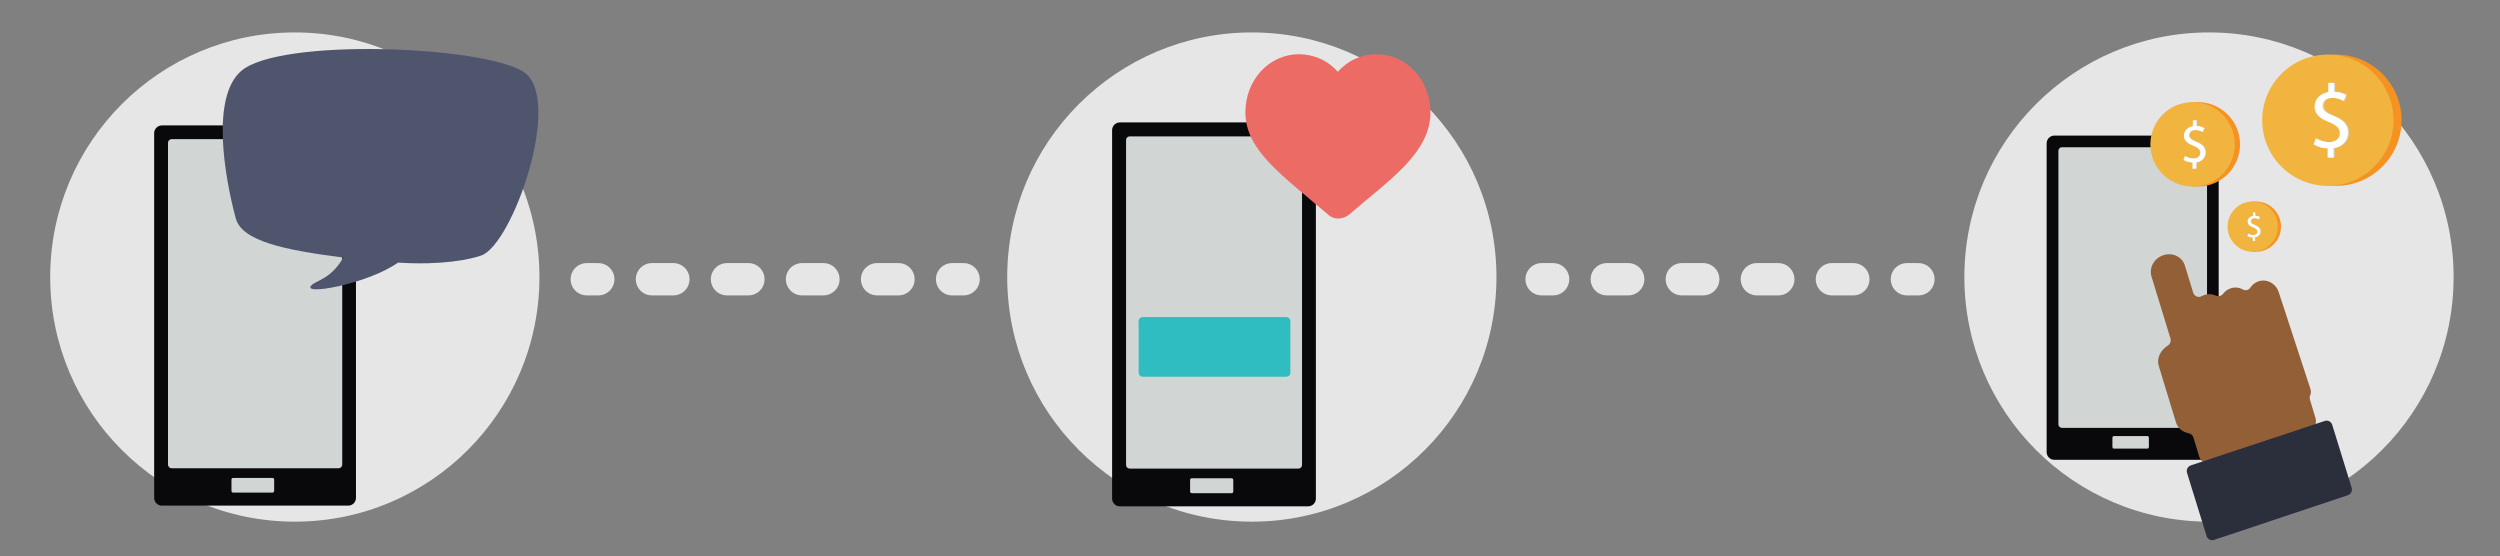
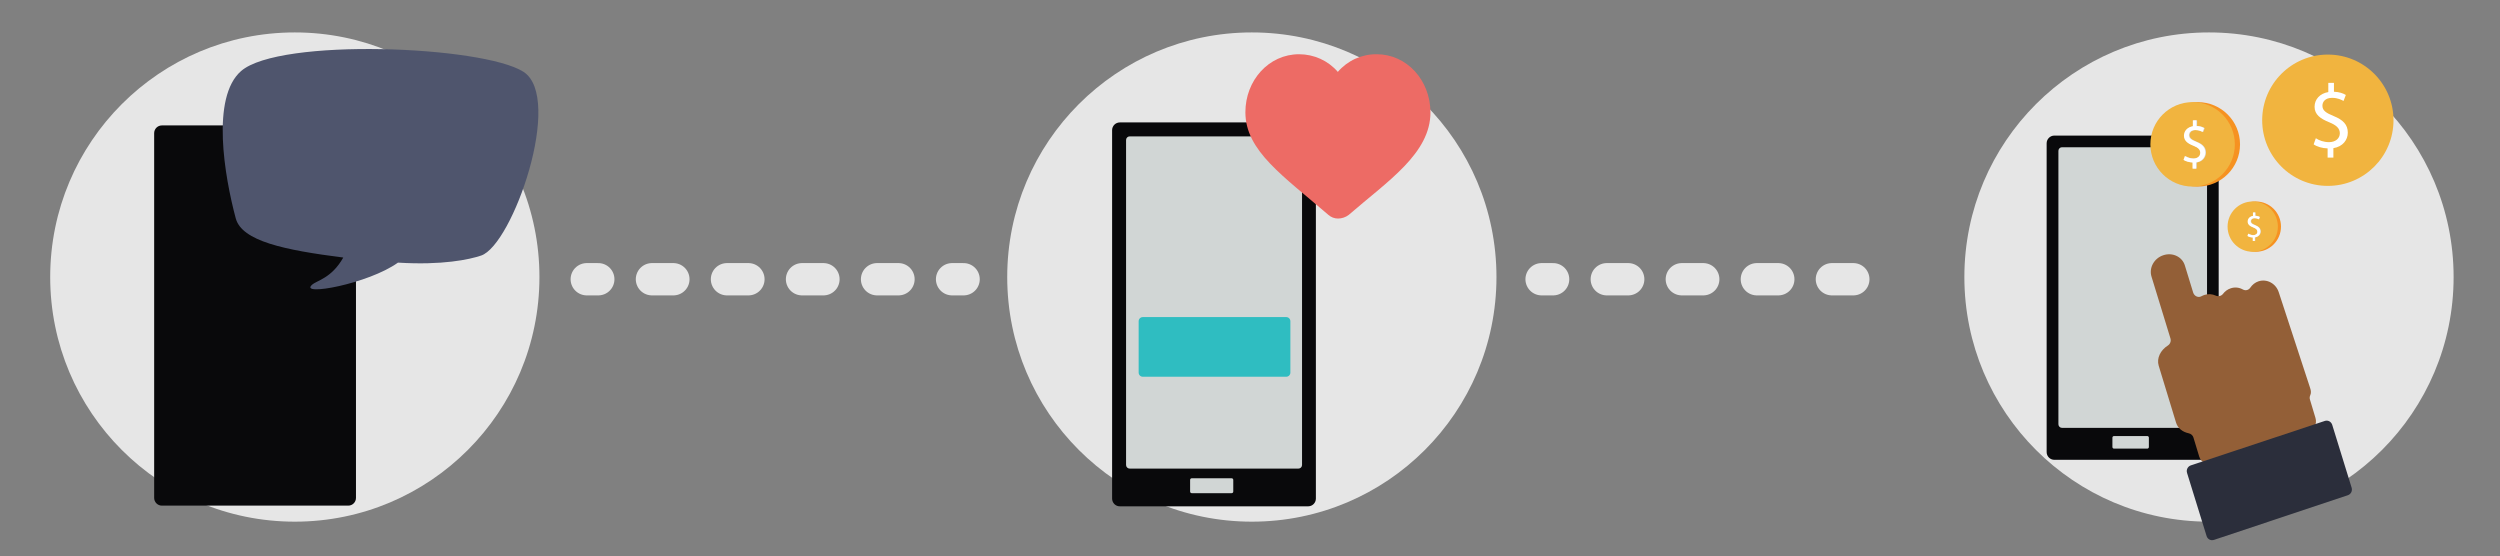
<svg xmlns="http://www.w3.org/2000/svg" version="1.1" x="0px" y="0px" viewBox="0 0 2166.6 482.2" style="enable-background:new 0 0 2166.6 482.2;" xml:space="preserve">
  <rect x="0" y="0" width="2166.6" height="482.2" fill="#808080" stroke="none" />
  <style type="text/css">
	.st0{opacity:0.8;}
	.st1{fill:none;stroke:#FFFFFF;stroke-width:28;stroke-linecap:round;stroke-miterlimit:10;}
	.st2{fill:none;stroke:#FFFFFF;stroke-width:28;stroke-linecap:round;stroke-miterlimit:10;stroke-dasharray:18.58,46.45;}
	.st3{opacity:0.3;fill:#58C5C6;}
	.st4{opacity:0.3;fill:#97A0A1;}
	.st5{fill:#FFEED1;}
	.st6{opacity:0.3;fill:#DD736A;}
	.st7{opacity:0.3;fill:#9EECEF;}
	.st8{fill:#7FE1E3;}
	.st9{fill:#EE9991;}
	.st10{fill:#8352CF;}
	.st11{fill:#9EECEF;}
	.st12{fill:#E7B556;}
	.st13{fill:#F9F9F9;}
	.st14{fill:#ECECEC;}
	.st15{fill:#E9E9E9;}
	.st16{clip-path:url(#SVGID_4_);}
	.st17{opacity:0.8;fill:#FFFFFF;}
	.st18{fill:#09090B;}
	.st19{fill:#D1D6D5;}
	.st20{fill:#4F556D;}
	.st21{fill:#935F37;}
	.st22{fill:#2B2E3B;}
	.st23{fill:#F69221;}
	.st24{fill:#F1B43F;}
	.st25{fill:#D9D8D7;}
	.st26{fill:#FFFFFF;}
	.st27{fill:#ED6B65;}
	.st28{fill:#2FBDC1;}
</style>
  <g id="Layer_1">
    <g class="st0">
      <g>
        <line class="st1" x1="508.5" y1="242" x2="518.5" y2="242" />
        <line class="st2" x1="565" y1="242" x2="801.9" y2="242" />
        <line class="st1" x1="825.1" y1="242" x2="835.1" y2="242" />
      </g>
    </g>
    <g class="st0">
      <g>
        <line class="st1" x1="1336" y1="242" x2="1346" y2="242" />
        <line class="st2" x1="1392.5" y1="242" x2="1629.4" y2="242" />
-         <line class="st1" x1="1652.6" y1="242" x2="1662.6" y2="242" />
      </g>
    </g>
    <g>
      <circle class="st17" cx="255.5" cy="240.1" r="212" />
      <g>
        <g>
          <path class="st18" d="M133.6,431.5V115.4c0-3.7,3-6.7,6.7-6.7h161.5c3.7,0,6.7,3,6.7,6.7v316.1c0,3.7-3,6.7-6.7,6.7H140.3      C136.6,438.2,133.6,435.2,133.6,431.5z" />
-           <path class="st19" d="M293.5,405.8H148.7c-1.7,0-3.1-1.4-3.1-3.1v-279c0-1.7,1.4-3.1,3.1-3.1l144.8,0c1.7,0,3.1,1.4,3.1,3.1v279      C296.5,404.4,295.2,405.8,293.5,405.8z" />
-           <path class="st19" d="M236.2,426.9h-34.2c-0.8,0-1.4-0.6-1.4-1.4v-9.9c0-0.8,0.6-1.4,1.4-1.4h34.2c0.8,0,1.4,0.6,1.4,1.4v9.9      C237.5,426.3,236.9,426.9,236.2,426.9z" />
        </g>
        <g>
          <g>
            <g>
              <g>
                <path class="st20" d="M453.6,62.2c-35.2-22.5-211.5-29.6-244.7-0.6c-26.2,22.9-14.3,91.4-4.6,127.6         c5.3,19.8,42.2,27.5,93.2,34c-10.3,18.2-22.9,19.7-27.2,23.7c-11.1,10.1,48.9-0.9,74.6-19.3c38.5,2.4,61.9-2.7,72-6.1         C444.2,212.5,488.8,84.7,453.6,62.2z" />
              </g>
            </g>
          </g>
        </g>
      </g>
    </g>
    <g>
      <circle class="st17" cx="1914.4" cy="240.1" r="212" />
      <g>
        <g>
          <path class="st18" d="M1773.7,391.8V124.2c0-3.7,3-6.7,6.7-6.7h135.7c3.7,0,6.7,3,6.7,6.7v267.6c0,3.7-3,6.7-6.7,6.7h-135.7      C1776.7,398.5,1773.7,395.5,1773.7,391.8z" />
          <path class="st19" d="M1909.6,370.8H1787c-1.7,0-3.1-1.4-3.1-3.1v-237c0-1.7,1.4-3.1,3.1-3.1l122.6,0c1.7,0,3.1,1.4,3.1,3.1v237      C1912.6,369.5,1911.3,370.8,1909.6,370.8z" />
          <path class="st19" d="M1860.9,388.8h-28.8c-0.8,0-1.4-0.6-1.4-1.4v-8.1c0-0.8,0.6-1.4,1.4-1.4h28.8c0.8,0,1.4,0.6,1.4,1.4v8.1      C1862.3,388.2,1861.7,388.8,1860.9,388.8z" />
        </g>
        <g>
          <g id="XMLID_26_">
            <path class="st21" d="M2006.7,362.3l-4.8-16c-0.4-1.3-0.3-2.6,0.3-3.9c0.7-1.6,0.8-3.5-0.2-6.3l-27.1-82.7       c-2.4-7.7-10.3-12-17.6-9.6c-3,1-5.4,3-7.1,5.5c-1.5,2.2-4.2,2.8-6.4,1.6c-3.2-1.8-7-2.3-10.7-1c-2.7,0.9-4.9,2.6-6.5,4.7       c-1.5,2-4.1,2.6-6.3,1.6c-3-1.4-6.5-1.7-9.9-0.6c-0.9,0.3-1.7,0.7-2.5,1.1c-2.7,1.6-6.2,0-7.2-3.1l-7.2-23.5       c-2.3-7.6-10.7-11.6-18.7-8.9c-8,2.6-12.6,11-10.2,18.6l16.4,53.5c0.7,2.3-0.2,4.8-2.2,6.1c-6.5,4.1-9.9,11.1-8,17.5l15.1,49.5       c1.5,4.8,5.7,8,10.9,9.1c1.9,0.4,3.5,1.7,4.1,3.6l5,16.5c1.5,5,6.6,7.8,11.4,6.3l83.7-27.4       C2005.5,372.7,2008.2,367.3,2006.7,362.3z" />
          </g>
          <g id="XMLID_25_">
            <path class="st22" d="M1898.7,403.3l116.1-38.5c2.7-0.9,5.5,0.6,6.4,3.4l16.8,54.4c0.9,2.8-0.6,5.7-3.3,6.6l-116,38.7       c-2.7,0.9-5.6-0.6-6.4-3.4l-16.9-54.6C1894.5,407.1,1896,404.2,1898.7,403.3z" />
          </g>
        </g>
        <g>
          <g id="XMLID_24_">
-             <circle class="st23" cx="2024.4" cy="104.2" r="56.9" />
-           </g>
+             </g>
          <g id="XMLID_23_">
            <circle class="st24" cx="2017.4" cy="104.2" r="56.9" />
          </g>
          <g id="XMLID_20_">
            <g id="XMLID_21_">
-               <path class="st25" d="M2018.2,136.6v-8c-4.6-0.1-9.3-1.5-12.1-3.5l1.9-5.3c2.8,1.9,6.9,3.4,11.4,3.4c5.6,0,9.4-3.2,9.4-7.7        c0-4.3-3.1-7-8.9-9.4c-8-3.2-13-6.8-13-13.6c0-6.5,4.7-11.5,11.9-12.7v-8h4.9v7.7c4.7,0.2,8,1.4,10.3,2.8l-2,5.2        c-1.7-0.9-4.9-2.7-9.9-2.7c-6.1,0-8.4,3.6-8.4,6.8c0,4.1,2.9,6.2,9.8,9c8.1,3.3,12.2,7.4,12.2,14.4c0,6.2-4.3,12.1-12.5,13.4        v8.2H2018.2z" />
-             </g>
+               </g>
          </g>
          <g id="XMLID_17_">
            <g id="XMLID_18_">
              <path class="st26" d="M2017.2,136.6v-8c-4.6-0.1-9.3-1.5-12.1-3.5l1.9-5.3c2.8,1.9,6.9,3.4,11.4,3.4c5.6,0,9.4-3.2,9.4-7.7        c0-4.3-3.1-7-8.9-9.4c-8-3.2-13-6.8-13-13.6c0-6.5,4.7-11.5,11.9-12.7v-8h4.9v7.7c4.7,0.2,8,1.4,10.3,2.8l-2,5.2        c-1.7-0.9-4.9-2.7-9.9-2.7c-6.1,0-8.4,3.6-8.4,6.8c0,4.1,2.9,6.2,9.8,9c8.1,3.3,12.2,7.4,12.2,14.4c0,6.2-4.3,12.1-12.5,13.4        v8.2H2017.2z" />
            </g>
          </g>
        </g>
        <g>
          <g id="XMLID_16_">
            <circle class="st23" cx="1904.7" cy="125.1" r="36.6" />
          </g>
          <g id="XMLID_15_">
            <circle class="st24" cx="1900.2" cy="125.1" r="36.6" />
          </g>
          <g id="XMLID_12_">
            <g id="XMLID_13_">
              <path class="st25" d="M1900.7,145.9v-5.1c-2.9-0.1-6-1-7.8-2.2l1.2-3.4c1.8,1.2,4.5,2.2,7.3,2.2c3.6,0,6-2.1,6-5        c0-2.8-2-4.5-5.7-6c-5.2-2-8.4-4.4-8.4-8.8c0-4.2,3-7.4,7.7-8.2v-5.1h3.1v4.9c3,0.1,5.1,0.9,6.6,1.8l-1.3,3.4        c-1.1-0.6-3.1-1.7-6.4-1.7c-3.9,0-5.4,2.3-5.4,4.4c0,2.6,1.9,4,6.3,5.8c5.2,2.1,7.9,4.8,7.9,9.3c0,4-2.8,7.8-8,8.6v5.3H1900.7        z" />
            </g>
          </g>
          <g id="XMLID_9_">
            <g id="XMLID_10_">
              <path class="st26" d="M1900.1,145.9v-5.1c-2.9-0.1-6-1-7.8-2.2l1.2-3.4c1.8,1.2,4.5,2.2,7.3,2.2c3.6,0,6-2.1,6-5        c0-2.8-2-4.5-5.7-6c-5.2-2-8.4-4.4-8.4-8.8c0-4.2,3-7.4,7.7-8.2v-5.1h3.1v4.9c3,0.1,5.1,0.9,6.6,1.8l-1.3,3.4        c-1.1-0.6-3.1-1.7-6.4-1.7c-3.9,0-5.4,2.3-5.4,4.4c0,2.6,1.9,4,6.3,5.8c5.2,2.1,7.9,4.8,7.9,9.3c0,4-2.8,7.8-8,8.6v5.3H1900.1        z" />
            </g>
          </g>
        </g>
        <g>
          <g id="XMLID_8_">
            <circle class="st23" cx="1955" cy="196.4" r="21.8" />
          </g>
          <g id="XMLID_7_">
            <circle class="st24" cx="1952.3" cy="196.4" r="21.8" />
          </g>
          <g id="XMLID_4_">
            <g id="XMLID_5_">
              <path class="st25" d="M1952.7,208.8v-3c-1.8,0-3.6-0.6-4.6-1.3l0.7-2c1.1,0.7,2.7,1.3,4.3,1.3c2.1,0,3.6-1.2,3.6-3        c0-1.7-1.2-2.7-3.4-3.6c-3.1-1.2-5-2.6-5-5.2c0-2.5,1.8-4.4,4.6-4.9v-3h1.9v2.9c1.8,0.1,3,0.5,3.9,1.1l-0.8,2        c-0.6-0.4-1.9-1-3.8-1c-2.3,0-3.2,1.4-3.2,2.6c0,1.6,1.1,2.4,3.7,3.4c3.1,1.3,4.7,2.8,4.7,5.5c0,2.4-1.7,4.6-4.8,5.1v3.1        H1952.7z" />
            </g>
          </g>
          <g id="XMLID_1_">
            <g id="XMLID_2_">
              <path class="st26" d="M1952.3,208.8v-3c-1.8,0-3.6-0.6-4.6-1.3l0.7-2c1.1,0.7,2.7,1.3,4.3,1.3c2.1,0,3.6-1.2,3.6-3        c0-1.7-1.2-2.7-3.4-3.6c-3.1-1.2-5-2.6-5-5.2c0-2.5,1.8-4.4,4.6-4.9v-3h1.9v2.9c1.8,0.1,3,0.5,3.9,1.1l-0.8,2        c-0.6-0.4-1.9-1-3.8-1c-2.3,0-3.2,1.4-3.2,2.6c0,1.6,1.1,2.4,3.7,3.4c3.1,1.3,4.7,2.8,4.7,5.5c0,2.4-1.7,4.6-4.8,5.1v3.1        H1952.3z" />
            </g>
          </g>
        </g>
      </g>
    </g>
    <g>
      <circle class="st17" cx="1084.9" cy="240.1" r="212" />
      <g>
        <g>
          <path class="st18" d="M963.8,432.1V112.8c0-3.7,3-6.7,6.7-6.7h163.2c3.7,0,6.7,3,6.7,6.7v319.3c0,3.7-3,6.7-6.7,6.7H970.6      C966.8,438.9,963.8,435.8,963.8,432.1z" />
          <path class="st19" d="M1125.3,406.1H979c-1.7,0-3.1-1.4-3.1-3.1V121.3c0-1.7,1.4-3.1,3.1-3.1l146.3,0c1.7,0,3.1,1.4,3.1,3.1V403      C1128.4,404.7,1127,406.1,1125.3,406.1z" />
          <path class="st19" d="M1067.4,427.4h-34.6c-0.8,0-1.4-0.6-1.4-1.4v-10.1c0-0.8,0.6-1.4,1.4-1.4h34.6c0.8,0,1.4,0.6,1.4,1.4V426      C1068.8,426.8,1068.2,427.4,1067.4,427.4z" />
        </g>
        <g id="Layer_3_1_">
          <path class="st27" d="M1193,47c-12.9-0.1-25.2,5.5-33.6,15.3c-8.4-9.8-20.7-15.3-33.6-15.3c-26.2,0-46.5,22.6-46.5,50.3      c0,33.6,33.1,55.3,71.9,88.9c2.3,2,5.2,3.2,8.3,3.2c3.4,0,6.7-1.1,9.4-3.2c33.9-29.4,70.8-53.2,70.8-88.9      C1239.5,69.4,1219.2,47,1193,47z" />
        </g>
        <path class="st28" d="M1114.7,326.5H990.4c-2,0-3.6-1.6-3.6-3.6v-44.5c0-2,1.6-3.6,3.6-3.6h124.3c2,0,3.6,1.6,3.6,3.6v44.5     C1118.3,324.9,1116.7,326.5,1114.7,326.5z" />
      </g>
    </g>
  </g>
  <g id="Layer_2">
</g>
</svg>